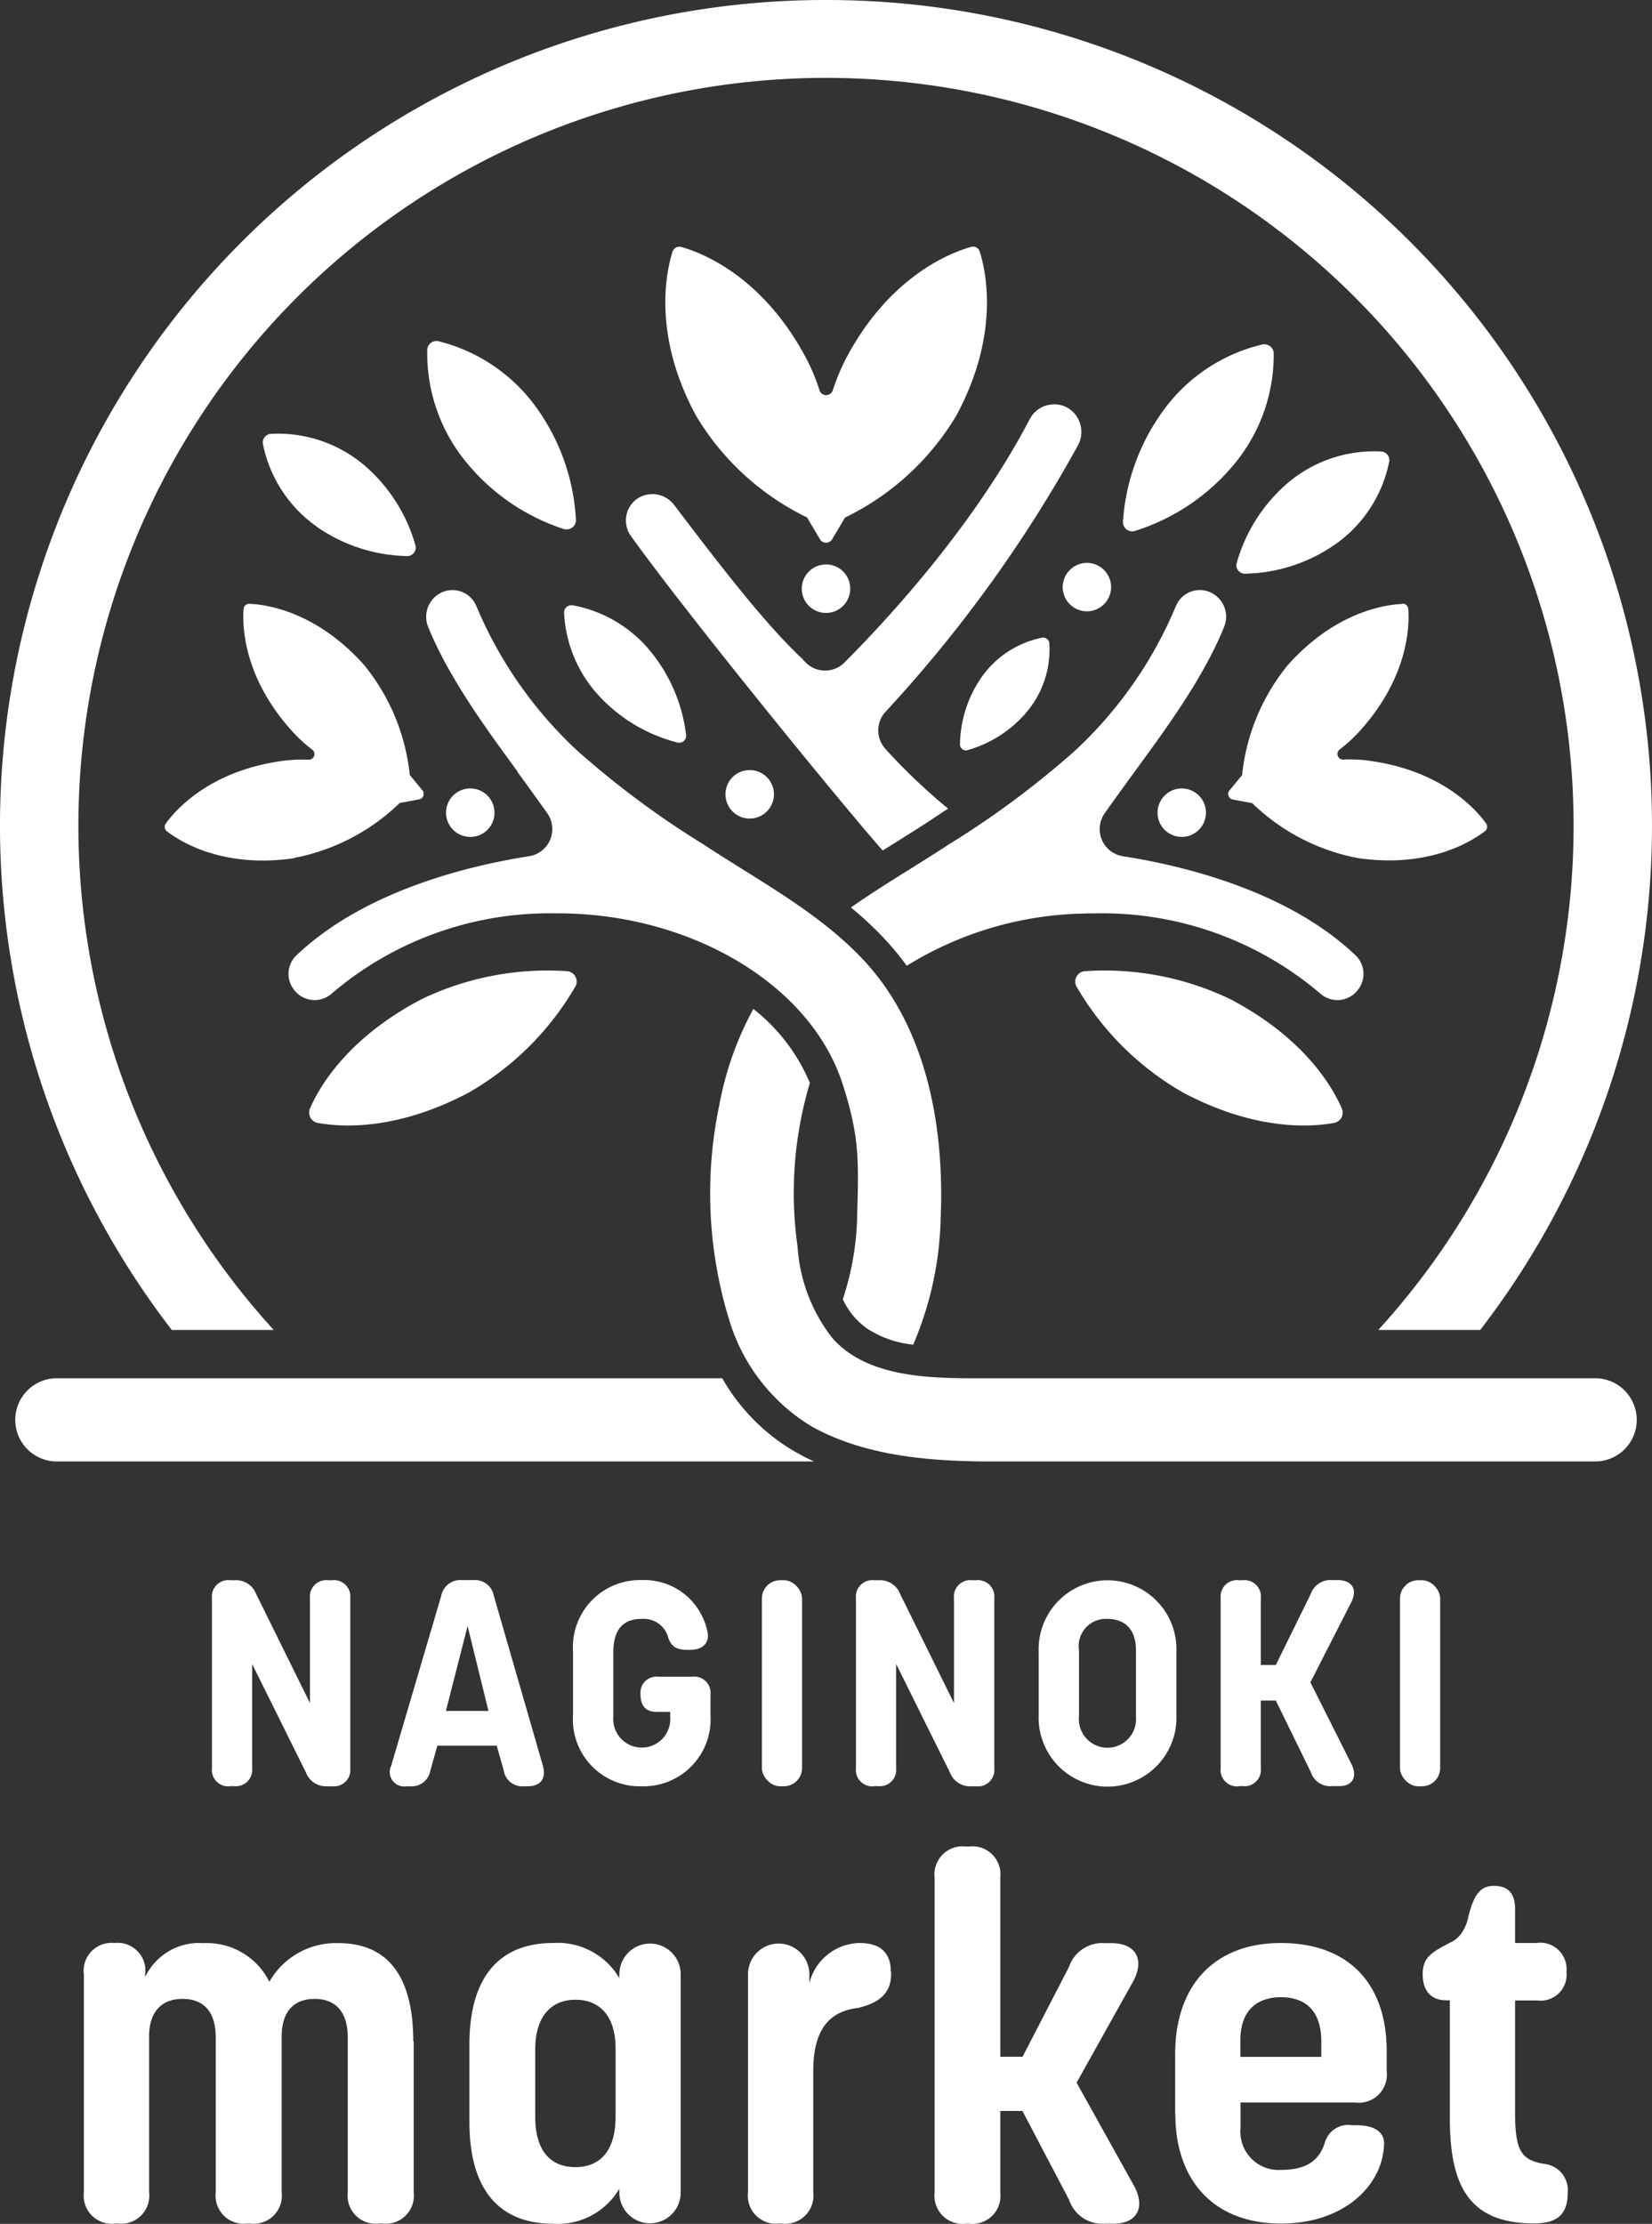
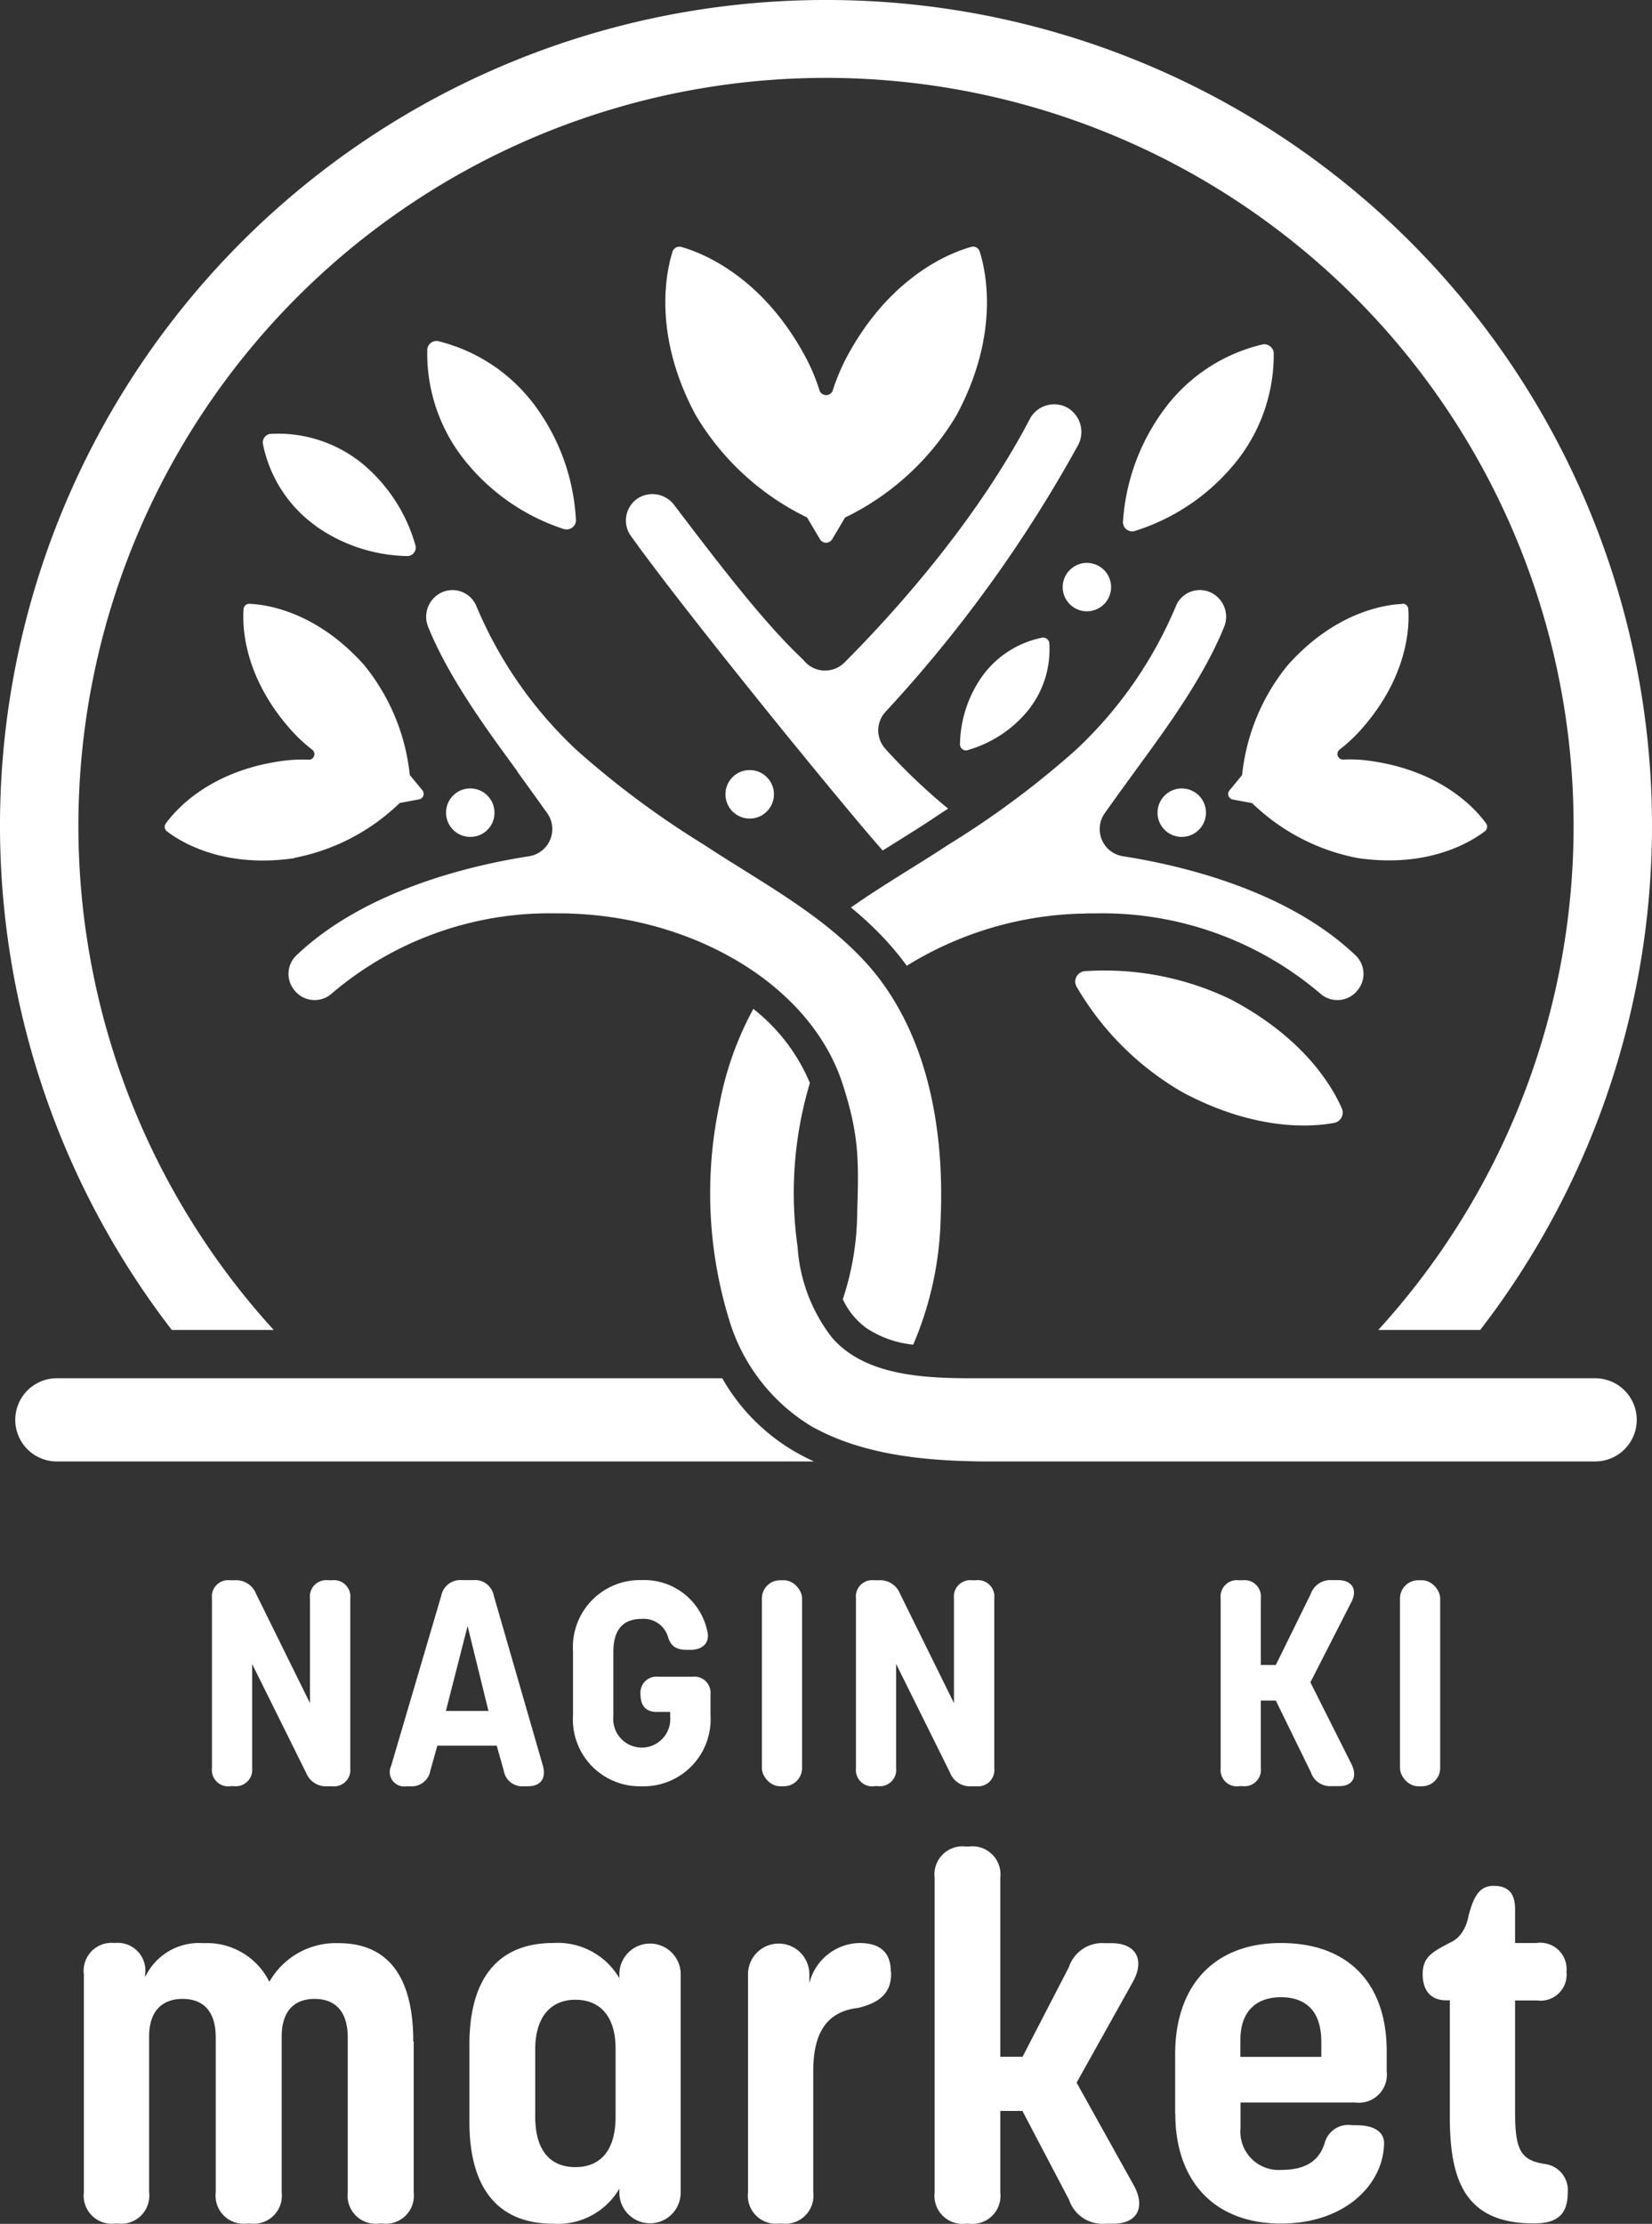
<svg xmlns="http://www.w3.org/2000/svg" id="logo_market" width="118" height="158.77" viewBox="0 0 118 158.77">
  <rect x="0" y="0" width="118" height="158.77" fill="#333333" stroke="none" />
  <path id="パス_3635" data-name="パス 3635" d="M16.44,127.53a1.171,1.171,0,0,1-1.3-1.3V114.12a1.171,1.171,0,0,1,1.3-1.3h.32a1.528,1.528,0,0,1,1.53.97l3.85,7.8v-7.47a1.171,1.171,0,0,1,1.3-1.3h.28a1.171,1.171,0,0,1,1.3,1.3v12.11a1.171,1.171,0,0,1-1.3,1.3h-.33a1.528,1.528,0,0,1-1.53-.97l-3.85-7.76v7.42a1.171,1.171,0,0,1-1.3,1.3h-.27Z" fill="#fff" />
  <path id="パス_3636" data-name="パス 3636" d="M29.05,127.53a1.032,1.032,0,0,1-1.11-1.46l3.58-12.15a1.38,1.38,0,0,1,1.46-1.11h.83a1.363,1.363,0,0,1,1.46,1.11l3.51,12.15c.25.92-.18,1.46-1.08,1.46h-.28a1.339,1.339,0,0,1-1.44-1.13l-.5-1.77H31.24l-.5,1.78a1.35,1.35,0,0,1-1.45,1.12h-.24Zm2.8-5.38h3.04l-1.49-6.06-1.55,6.06Z" fill="#fff" />
  <path id="パス_3637" data-name="パス 3637" d="M45.83,127.53a4.774,4.774,0,0,1-4.9-5.08v-4.54a4.785,4.785,0,0,1,4.9-5.1,4.6,4.6,0,0,1,4.68,3.59c.24.87-.31,1.39-1.2,1.39h-.23c-.91,0-1.16-.37-1.34-.84a1.813,1.813,0,0,0-1.91-1.37c-1.2,0-2.02.63-2.02,2.37v4.6a2.038,2.038,0,1,0,4.06,0v-.33H46.9c-.78,0-1.15-.45-1.15-1.26a1.148,1.148,0,0,1,1.3-1.25h2.4a1.155,1.155,0,0,1,1.3,1.26v1.48a4.784,4.784,0,0,1-4.92,5.08Z" fill="#fff" />
  <rect id="長方形_239" data-name="長方形 239" width="2.87" height="14.71" rx="1.3" transform="translate(54.42 112.82)" fill="#fff" />
  <path id="パス_3638" data-name="パス 3638" d="M62.44,127.53a1.171,1.171,0,0,1-1.3-1.3V114.12a1.171,1.171,0,0,1,1.3-1.3h.32a1.528,1.528,0,0,1,1.53.97l3.85,7.8v-7.47a1.171,1.171,0,0,1,1.3-1.3h.28a1.171,1.171,0,0,1,1.3,1.3v12.11a1.171,1.171,0,0,1-1.3,1.3h-.33a1.528,1.528,0,0,1-1.53-.97l-3.85-7.76v7.42a1.171,1.171,0,0,1-1.3,1.3h-.27Z" fill="#fff" />
-   <path id="パス_3639" data-name="パス 3639" d="M74.19,122.46v-4.54a4.923,4.923,0,1,1,9.84,0v4.54a4.923,4.923,0,1,1-9.84,0Zm6.95.1v-4.74c0-1.65-.95-2.24-2.03-2.24a1.943,1.943,0,0,0-2.04,2.23v4.74a2.043,2.043,0,1,0,4.07.01Z" fill="#fff" />
  <path id="パス_3640" data-name="パス 3640" d="M88.49,127.53a1.171,1.171,0,0,1-1.3-1.3V114.12a1.171,1.171,0,0,1,1.3-1.3h.27a1.171,1.171,0,0,1,1.3,1.3v4.75h1.07l2.49-5.06a1.485,1.485,0,0,1,1.5-1h.44c.99,0,1.41.64.99,1.52l-2.95,5.78L96.56,126c.41.9.03,1.52-.91,1.52h-.53a1.45,1.45,0,0,1-1.49-1l-2.5-5.11H90.06v4.81a1.171,1.171,0,0,1-1.3,1.3h-.27Z" fill="#fff" />
  <rect id="長方形_240" data-name="長方形 240" width="2.87" height="14.71" rx="1.3" transform="translate(100 112.82)" fill="#fff" />
  <path id="パス_3641" data-name="パス 3641" d="M59,0A58.949,58.949,0,0,0,12.27,94.95h7.28a53.4,53.4,0,1,1,78.9,0h7.28A58.949,58.949,0,0,0,59,0Z" fill="#fff" />
  <path id="パス_3642" data-name="パス 3642" d="M88.01,71.4a20.743,20.743,0,0,0-10.56-2.06.747.747,0,0,0-.57,1.07A20.711,20.711,0,0,0,84.5,78c5.22,2.77,9.21,2.47,10.84,2.16a.75.75,0,0,0,.52-.99c-.66-1.53-2.64-5-7.86-7.77Z" fill="#fff" />
  <path id="パス_3643" data-name="パス 3643" d="M82.68,58.01a1.73,1.73,0,1,0,1.74-1.72A1.737,1.737,0,0,0,82.68,58.01Z" fill="#fff" />
-   <path id="パス_3644" data-name="パス 3644" d="M29.99,71.4c-5.22,2.77-7.21,6.24-7.86,7.77a.75.75,0,0,0,.52.99c1.64.31,5.62.61,10.84-2.16a20.711,20.711,0,0,0,7.62-7.59.743.743,0,0,0-.57-1.07A20.759,20.759,0,0,0,29.98,71.4Z" fill="#fff" />
  <path id="パス_3645" data-name="パス 3645" d="M35.32,58.01a1.73,1.73,0,1,0-1.72,1.74A1.718,1.718,0,0,0,35.32,58.01Z" fill="#fff" />
  <path id="パス_3646" data-name="パス 3646" d="M21.01,61.25a14.828,14.828,0,0,0,7.54-3.92l1.39-.26a.4.4,0,0,0,.23-.65l-.9-1.09a14.834,14.834,0,0,0-3.26-7.85c-3.44-3.86-7.05-4.33-8.2-4.37a.4.4,0,0,0-.41.37c-.09,1.14-.05,4.79,3.4,8.65a11,11,0,0,0,1.51,1.4.4.4,0,0,1-.26.71,10.152,10.152,0,0,0-2.05.11c-5.12.75-7.49,3.52-8.16,4.45a.4.4,0,0,0,.08.55c.91.7,3.97,2.67,9.09,1.92Z" fill="#fff" />
  <path id="パス_3647" data-name="パス 3647" d="M57.65,36.95l.92,1.55a.506.506,0,0,0,.87,0l.92-1.55a18.77,18.77,0,0,0,7.96-7.3c3.12-5.79,2.1-10.3,1.66-11.69a.5.5,0,0,0-.62-.33c-1.4.39-5.73,2.02-8.85,7.81a14.742,14.742,0,0,0-1.02,2.41.5.5,0,0,1-.96,0,13.918,13.918,0,0,0-1.02-2.41c-3.12-5.79-7.45-7.42-8.85-7.81a.513.513,0,0,0-.62.33c-.44,1.39-1.46,5.9,1.66,11.69a18.77,18.77,0,0,0,7.96,7.3Z" fill="#fff" />
  <path id="パス_3648" data-name="パス 3648" d="M51.82,56.77a1.731,1.731,0,1,0,1.67-1.79A1.725,1.725,0,0,0,51.82,56.77Z" fill="#fff" />
-   <path id="パス_3649" data-name="パス 3649" d="M59,40.3a1.73,1.73,0,1,0,1.73,1.73A1.724,1.724,0,0,0,59,40.3Z" fill="#fff" />
  <path id="パス_3650" data-name="パス 3650" d="M40.33,37.78a.662.662,0,0,0,.81-.62,15.055,15.055,0,0,0-2.74-7.94,12.24,12.24,0,0,0-7.13-4.87.666.666,0,0,0-.75.58,12.216,12.216,0,0,0,2.85,8.15,15,15,0,0,0,6.96,4.71Z" fill="#fff" />
-   <path id="パス_3651" data-name="パス 3651" d="M40.84,43.21a.529.529,0,0,0-.55.48,9.378,9.378,0,0,0,2.58,6.08,11.519,11.519,0,0,0,5.55,3.25.5.5,0,0,0,.59-.52,11.594,11.594,0,0,0-2.49-5.93,9.369,9.369,0,0,0-5.69-3.37Z" fill="#fff" />
  <path id="パス_3652" data-name="パス 3652" d="M22.59,37.58a11.654,11.654,0,0,0,6.55,2.12.614.614,0,0,0,.55-.71,11.722,11.722,0,0,0-3.7-5.8,9.533,9.533,0,0,0-6.71-2.21.631.631,0,0,0-.51.66,9.486,9.486,0,0,0,3.83,5.94Z" fill="#fff" />
  <path id="パス_3653" data-name="パス 3653" d="M36.95,55.09c.88,1.21,1.58,2.19,2.14,2.97a1.961,1.961,0,0,1-1.3,3.07c-4.23.66-11.75,2.44-16.62,7.08a1.827,1.827,0,0,0-.23,2.37l.03.04a1.837,1.837,0,0,0,2.74.3,23.985,23.985,0,0,1,16.04-5.71h.57c.19,0,.38.01.57.02,8.83.33,17.03,5.15,19.3,12.17,1.16,3.59,1.16,5.37,1.04,9.14,0,0,.08.02.21.06l-.21-.06a20.069,20.069,0,0,1-1.03,6.22,5.312,5.312,0,0,0,1.69,2.06A7.357,7.357,0,0,0,65.23,96a24.276,24.276,0,0,0,1.96-9.01c.28-6.53-.98-13.72-5.65-18.6-3.22-3.36-7.42-5.55-11.27-8.09a64.289,64.289,0,0,1-9.04-6.71c-.25-.23-.49-.46-.73-.7a29.842,29.842,0,0,1-6.47-9.61,1.849,1.849,0,0,0-2.53-.96,1.916,1.916,0,0,0-.92,2.43c1.56,3.86,4.54,7.79,6.39,10.34Z" fill="#fff" />
  <path id="パス_3654" data-name="パス 3654" d="M113.94,98.4H70.3c-3.66.01-8.33.03-10.87-2.9a11.808,11.808,0,0,1-2.46-6.49,27.354,27.354,0,0,1,.86-11.63l.02-.06a13.228,13.228,0,0,0-4.04-5.29,23.089,23.089,0,0,0-2.43,6.86,30.713,30.713,0,0,0,.68,15.26,13.37,13.37,0,0,0,5.9,7.68c3.69,2.07,8.17,2.47,12.31,2.51h43.67a2.97,2.97,0,0,0,0-5.94Z" fill="#fff" />
  <path id="パス_3655" data-name="パス 3655" d="M86.52,42.32a1.842,1.842,0,0,0-2.53.96,29.788,29.788,0,0,1-6.47,9.61c-.24.24-.48.47-.73.7a64.289,64.289,0,0,1-9.04,6.71c-2.29,1.51-4.71,2.9-6.97,4.49a25.1,25.1,0,0,1,2.28,2.11,21.1,21.1,0,0,1,1.71,2.05,24.911,24.911,0,0,1,12.34-3.72c.19,0,.38-.01.57-.02h.57a24.036,24.036,0,0,1,16.04,5.71,1.837,1.837,0,0,0,2.74-.3l.03-.04a1.827,1.827,0,0,0-.23-2.37c-4.87-4.64-12.39-6.42-16.62-7.08a1.96,1.96,0,0,1-1.3-3.07c.55-.78,1.25-1.75,2.14-2.97,1.85-2.55,4.83-6.48,6.39-10.34a1.912,1.912,0,0,0-.92-2.43Z" fill="#fff" />
  <path id="パス_3656" data-name="パス 3656" d="M56.9,103.71a14.166,14.166,0,0,1-5.31-5.31H4.06a2.97,2.97,0,0,0,0,5.94H58.14q-.63-.285-1.23-.63Z" fill="#fff" />
  <path id="パス_3657" data-name="パス 3657" d="M100.18,43.1a.4.4,0,0,1,.41.37c.09,1.14.05,4.79-3.4,8.65a11,11,0,0,1-1.51,1.4.4.4,0,0,0,.26.71,10.152,10.152,0,0,1,2.05.11c5.12.75,7.49,3.52,8.16,4.45a.407.407,0,0,1-.08.55c-.91.7-3.97,2.67-9.09,1.92a14.828,14.828,0,0,1-7.54-3.92l-1.39-.26a.4.4,0,0,1-.23-.65l.9-1.09a14.834,14.834,0,0,1,3.26-7.85c3.44-3.86,7.05-4.33,8.2-4.37Z" fill="#fff" />
  <path id="パス_3658" data-name="パス 3658" d="M80.21,37.29a.663.663,0,0,0,.81.63,15.033,15.033,0,0,0,7.01-4.63,12.224,12.224,0,0,0,2.95-8.12.689.689,0,0,0-.75-.59,12.2,12.2,0,0,0-7.18,4.79,15.132,15.132,0,0,0-2.84,7.91Z" fill="#fff" />
-   <path id="パス_3659" data-name="パス 3659" d="M88.87,40.96a.614.614,0,0,1-.55-.71,11.722,11.722,0,0,1,3.7-5.8,9.533,9.533,0,0,1,6.71-2.21.631.631,0,0,1,.51.66,9.486,9.486,0,0,1-3.83,5.94,11.654,11.654,0,0,1-6.55,2.12Z" fill="#fff" />
  <path id="パス_3660" data-name="パス 3660" d="M69.09,53.57a.439.439,0,0,1-.52-.4,8.63,8.63,0,0,1,1.54-4.82,6.959,6.959,0,0,1,4.36-2.83.457.457,0,0,1,.48.37,6.939,6.939,0,0,1-1.61,4.94,8.587,8.587,0,0,1-4.25,2.73Z" fill="#fff" />
  <path id="パス_3661" data-name="パス 3661" d="M75.91,41.82a1.728,1.728,0,1,0,1.82-1.63A1.731,1.731,0,0,0,75.91,41.82Z" fill="#fff" />
  <path id="パス_3662" data-name="パス 3662" d="M76.23,29.1a1.968,1.968,0,0,0-2.67.81c-3.88,7.42-9.81,13.95-13.24,17.39a1.957,1.957,0,0,1-2.82-.05l-.19-.21c-2.74-2.57-5.98-6.81-9.15-10.98a1.947,1.947,0,0,0-2.65-.45,1.9,1.9,0,0,0-.45,2.65c4.05,5.66,15.36,19.51,17.99,22.46.25-.15.49-.31.74-.46.92-.58,1.88-1.17,2.78-1.77.39-.26.77-.51,1.15-.76a42.464,42.464,0,0,1-4.33-4.1l-.14-.16a1.955,1.955,0,0,1,0-2.65A96.461,96.461,0,0,0,77,31.79a2,2,0,0,0-.77-2.69Z" fill="#fff" />
  <path id="パス_3663" data-name="パス 3663" d="M29.55,145.74v10.78a2.005,2.005,0,0,1-2.23,2.23h-.25a2.005,2.005,0,0,1-2.23-2.23V145.47c0-1.91-.93-2.76-2.37-2.76s-2.35.86-2.35,2.69v11.12a2.005,2.005,0,0,1-2.23,2.23h-.25a2.005,2.005,0,0,1-2.23-2.23V145.47c0-1.98-.98-2.76-2.37-2.76s-2.39.8-2.39,2.69v11.12a2.005,2.005,0,0,1-2.23,2.23h-.2a2.005,2.005,0,0,1-2.23-2.23V140.95a1.989,1.989,0,0,1,2.19-2.23,1.979,1.979,0,0,1,2.19,2.21v.22a4.248,4.248,0,0,1,4.15-2.42,4.979,4.979,0,0,1,4.72,2.76,5.456,5.456,0,0,1,4.95-2.76c3.35,0,5.33,2.17,5.33,7.02Z" fill="#fff" />
  <path id="パス_3664" data-name="パス 3664" d="M48.62,140.95v15.59a2.19,2.19,0,1,1-4.38,0v-.28a5.081,5.081,0,0,1-4.74,2.5c-3.6,0-5.97-2.14-5.97-7.27v-5.52c0-5.17,2.44-7.25,5.97-7.25a5.1,5.1,0,0,1,4.74,2.51v-.28a2.19,2.19,0,1,1,4.38,0Zm-4.65,5.31c0-2.42-1.21-3.49-2.87-3.49s-2.87,1.11-2.87,3.56v4.79c0,2.49,1.14,3.6,2.87,3.6s2.87-1.12,2.87-3.6v-4.86Z" fill="#fff" />
  <path id="パス_3665" data-name="パス 3665" d="M63.65,140.77v.16c0,1.48-.98,2.08-2.33,2.42-2.23.25-3.23,1.73-3.23,4.51v8.66a2.005,2.005,0,0,1-2.23,2.23h-.2a2.005,2.005,0,0,1-2.23-2.23V140.95a2.19,2.19,0,1,1,4.38,0v.64a3.771,3.771,0,0,1,3.58-2.87c1.48,0,2.24.68,2.24,2.05Z" fill="#fff" />
  <path id="パス_3666" data-name="パス 3666" d="M71.45,150.7v5.83a2.005,2.005,0,0,1-2.23,2.23h-.23a2.005,2.005,0,0,1-2.23-2.23V134.06a2.005,2.005,0,0,1,2.23-2.23h.23a2.005,2.005,0,0,1,2.23,2.23v12.78h1.59l3.31-6.4a2.511,2.511,0,0,1,2.57-1.71h.46c1.71,0,2.37,1.1,1.62,2.62l-4.1,7.34,4.15,7.45c.77,1.53.12,2.62-1.53,2.62h-.59a2.511,2.511,0,0,1-2.57-1.71l-3.33-6.34H71.44Z" fill="#fff" />
  <path id="パス_3667" data-name="パス 3667" d="M83.94,150.91v-4.26c0-4.88,2.78-7.93,7.55-7.93s7.56,2.83,7.56,7.73v1.43a2.005,2.005,0,0,1-2.23,2.23H88.61v1.82a2.733,2.733,0,0,0,2.89,2.99c1.87,0,2.76-.73,3.13-1.95a1.734,1.734,0,0,1,1.95-1.24h.32c1.21,0,2.01.45,1.96,1.37-.09,2.9-2.82,5.65-7.36,5.65-4.78,0-7.55-3.05-7.55-7.84Zm4.67-4.06h5.77v-1.07c0-2.33-1.23-3.19-2.89-3.19s-2.89.91-2.89,3.05v1.21Z" fill="#fff" />
  <path id="パス_3668" data-name="パス 3668" d="M103.56,151.2v-8.39h-.26c-1.08,0-1.68-.67-1.68-1.87,0-1.26.75-1.6,1.92-2.23a2.018,2.018,0,0,0,.87-.71,3.141,3.141,0,0,0,.48-1.2c.37-1.41.78-2.16,1.8-2.16s1.53.5,1.53,1.68v2.4h1.51a1.881,1.881,0,0,1,2.16,2.05,1.858,1.858,0,0,1-2.1,2.05h-1.57v7.98c0,2.74.42,3.44,2.15,3.7a1.875,1.875,0,0,1,1.61,2.03c0,1.58-.75,2.21-2.42,2.21-4.83,0-6-2.96-6-7.56Z" fill="#fff" />
</svg>